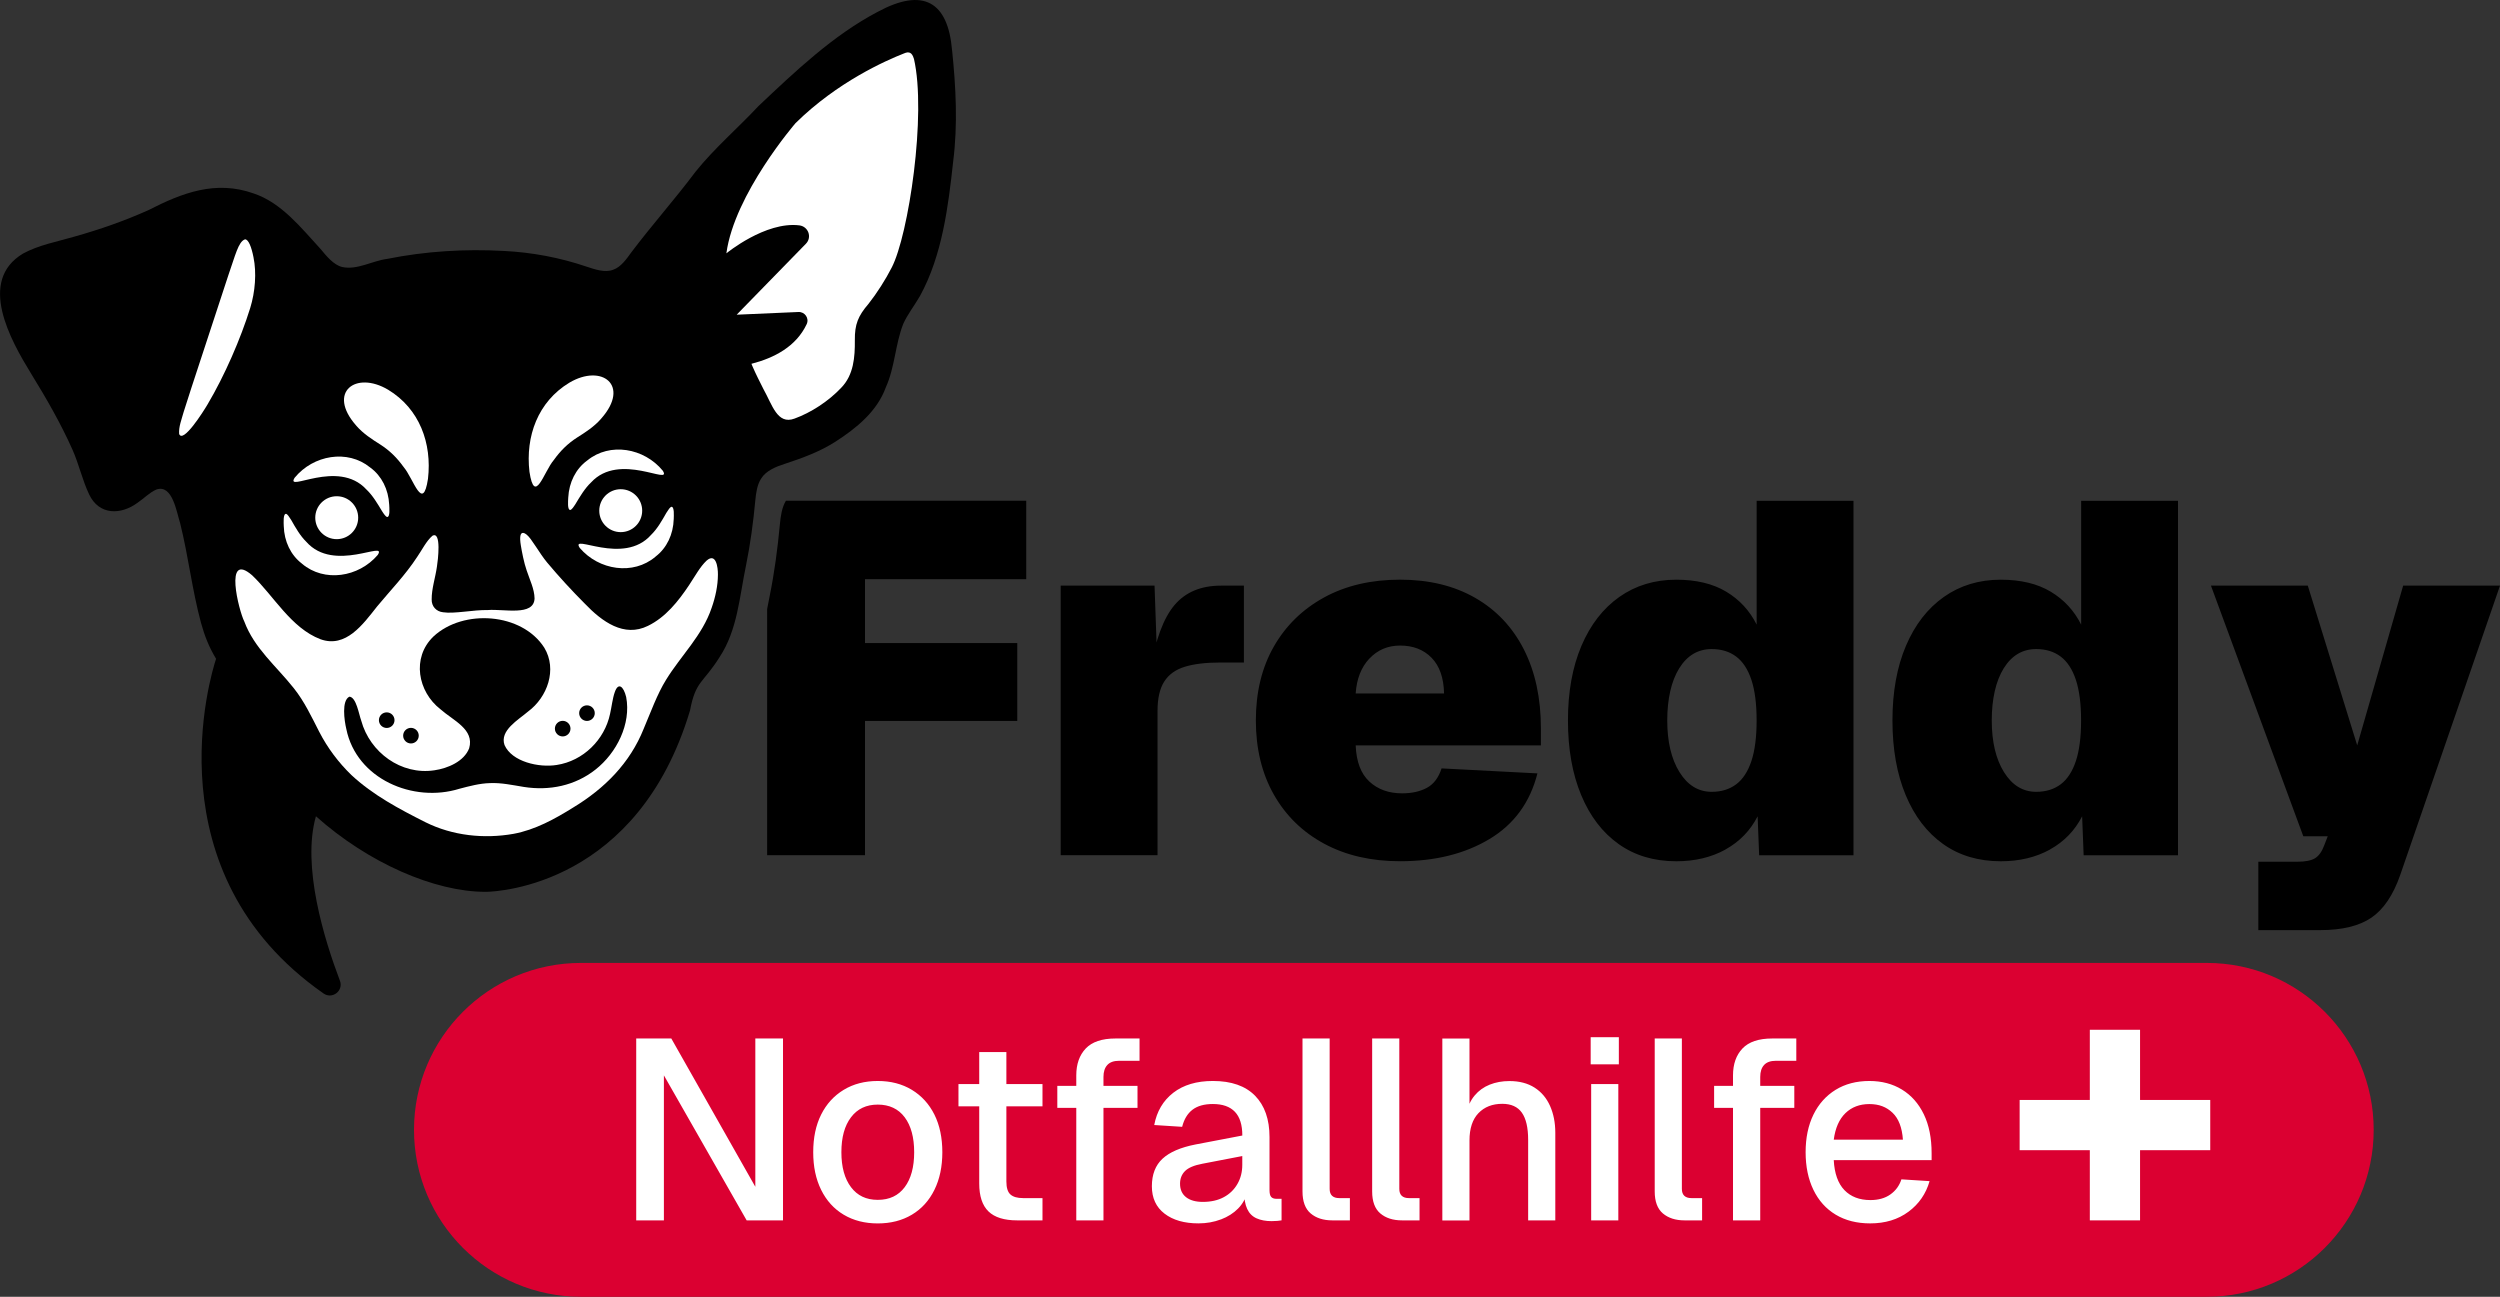
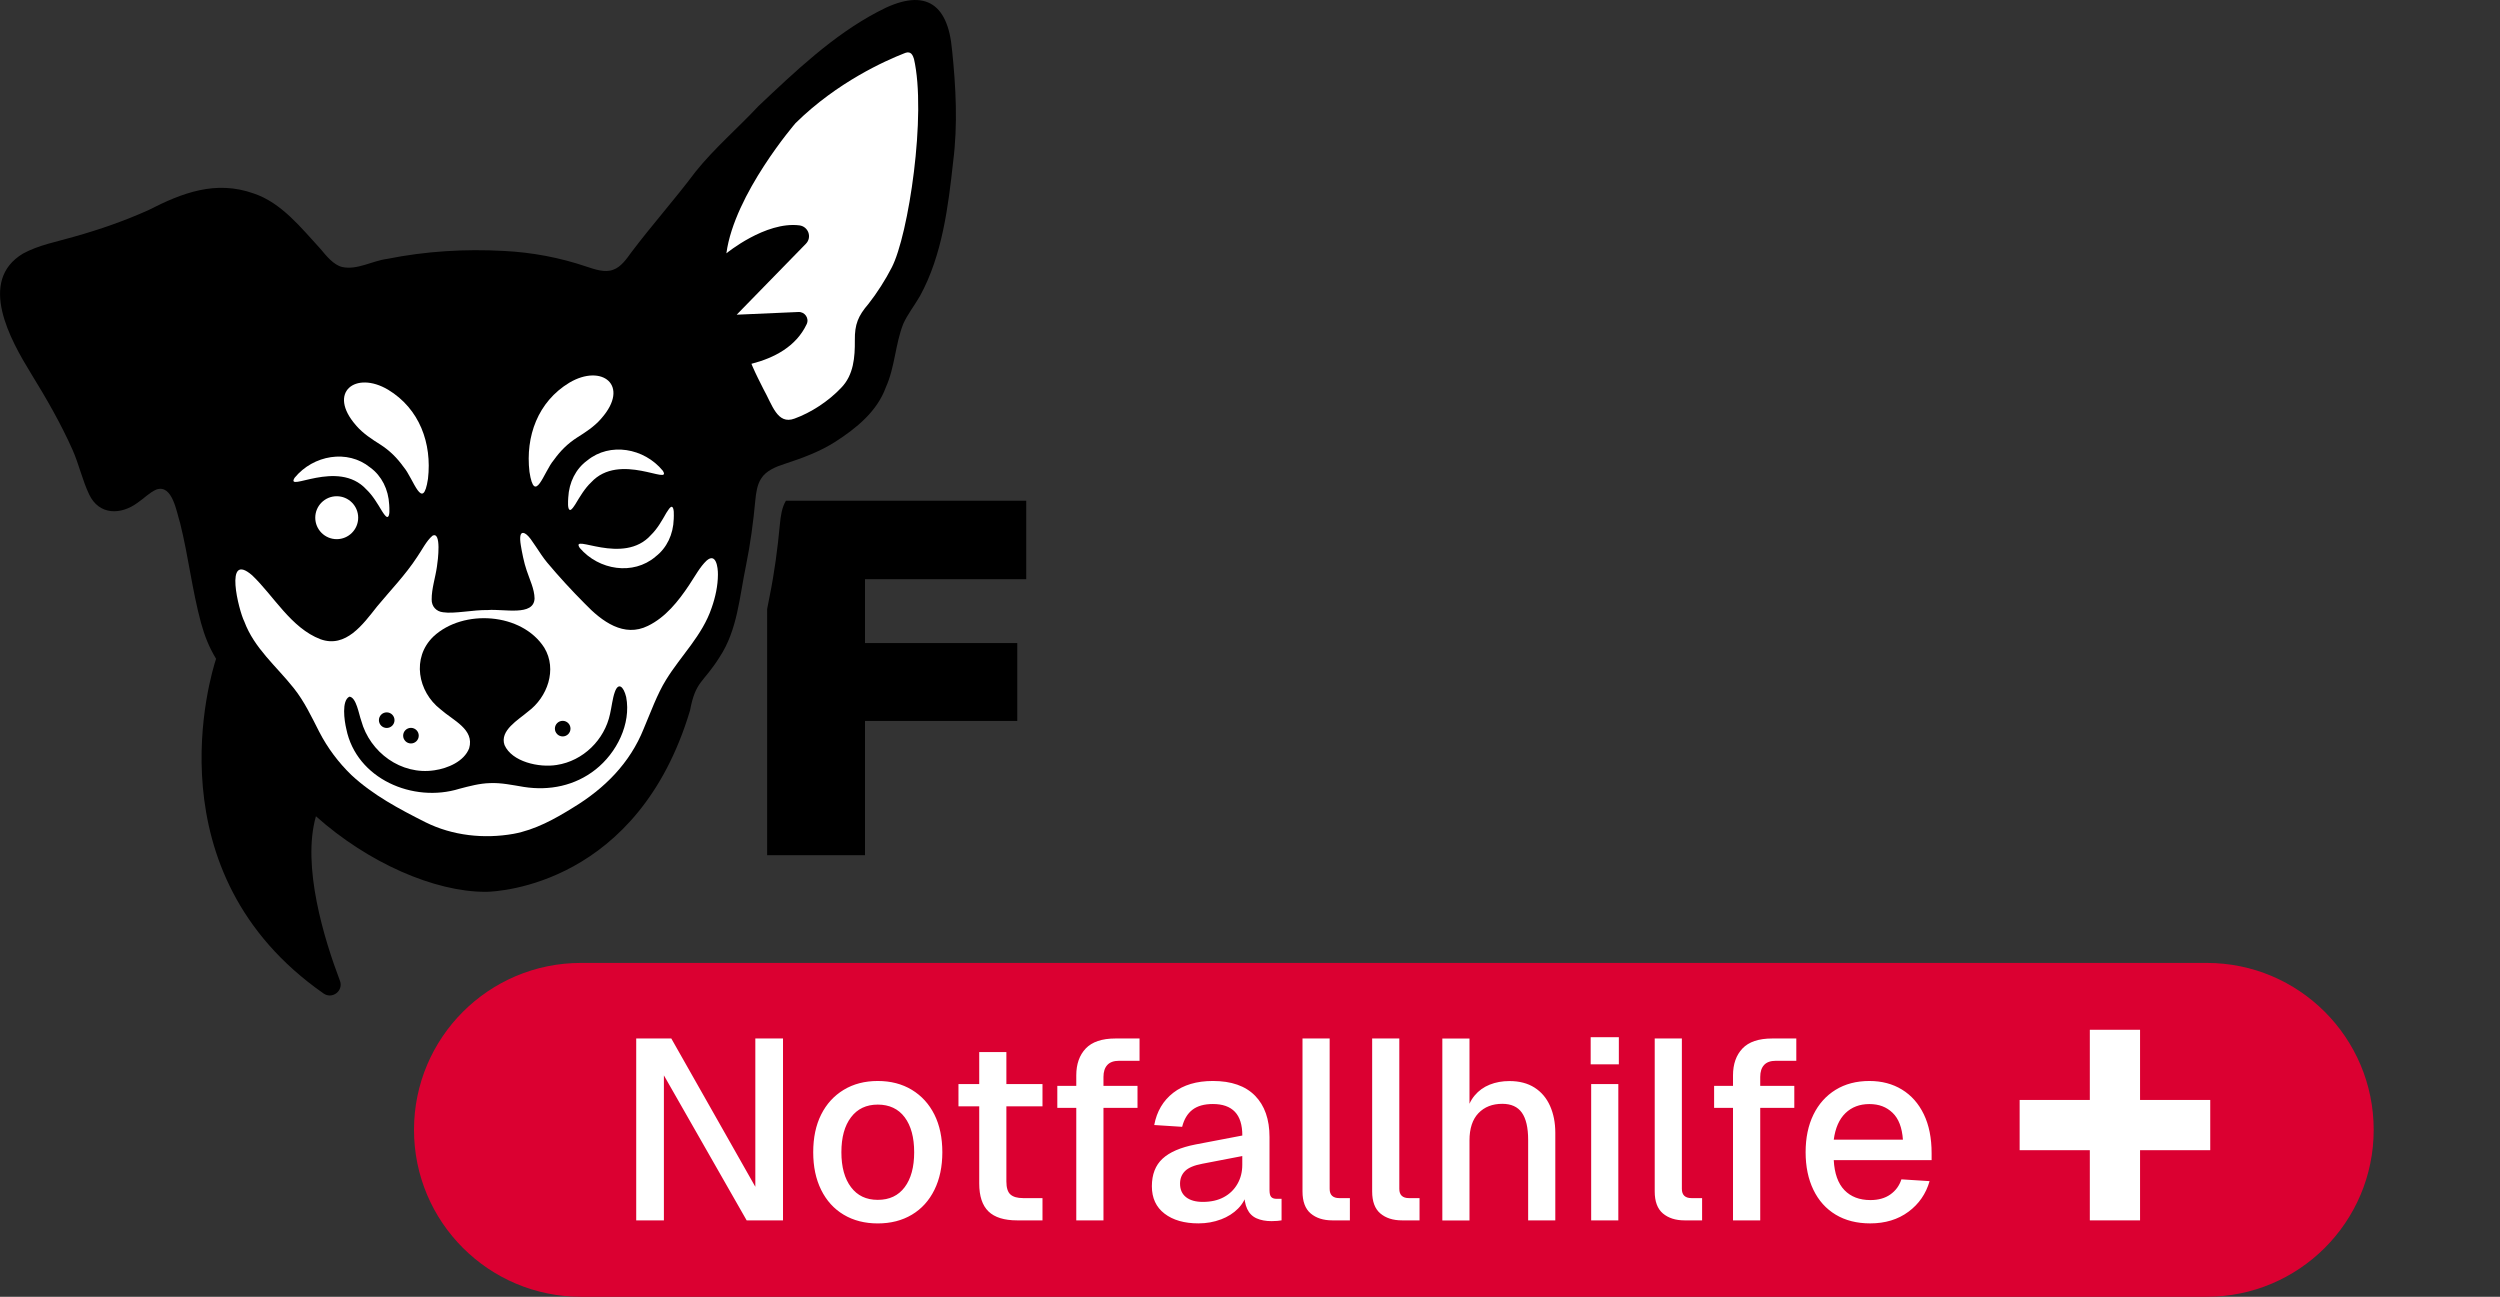
<svg xmlns="http://www.w3.org/2000/svg" id="Ebene_2" data-name="Ebene 2" viewBox="0 0 711.71 369.17">
  <rect x="0" y="0" width="711.71" height="369.17" fill="#333333" stroke="none" />
  <defs>
    <style>
      .cls-1 {
        fill: #db0031;
      }

      .cls-2 {
        fill: #fff;
      }
    </style>
  </defs>
  <g id="Ebene_1-2" data-name="Ebene 1">
    <g>
      <path d="M271.04,14.35c-1.16-13.99-8.29-17.92-21.08-11.03l-.1.05c-12.72,6.68-23.59,17.06-33.93,26.82-5.84,6.26-12.57,12.01-17.95,18.73-5.82,7.78-12.41,15.16-18.27,22.94-1.33,1.86-2.99,4.19-5.1,4.91-2.32.95-5.29-.08-7.68-.88-7.59-2.57-15.46-4.05-23.46-4.45-11.08-.61-22.29.06-33.24,2.26-4.24.54-8.56,3.25-12.82,2.31-2.43-.58-4.48-3.11-6.19-5.17-5.46-5.93-11.07-13.12-19.02-15.77-10.82-3.84-20.34-.17-29.96,4.76-6.82,3.06-13.93,5.53-21.12,7.55-4.93,1.45-10.06,2.35-14.57,4.81-13,7.79-3.59,24.59,2.31,34.19,4.32,7.02,8.44,14.16,11.79,21.68,1.82,4.09,2.8,8.66,4.72,12.68,2.8,5.94,8.99,5.95,13.83,2.36,1.76-1.18,3.4-2.93,5.33-3.74,4.57-1.58,5.74,6.46,6.75,9.58,2.36,9.45,3.39,18.93,5.94,28.38,1.04,3.77,2.3,6.93,4.29,10.23-1.54,4.69-18.71,60.87,30.6,95.28,2.49,1.74,5.74-.79,4.66-3.63-4.46-11.74-10.9-32.63-6.83-46.82,14.95,13.34,33.81,21.51,48.25,21.51.1,0,.2,0,.3,0,3.67-.08,43.12-2.14,57.94-51.6,1.62-8.58,3.69-7.67,8.44-15.25,5.1-7.74,5.64-17.18,7.5-26.03,1.25-6.15,2.08-12.37,2.65-18.52.21-2.15.51-4.49,1.68-6.27,1.34-2.19,4.16-3.36,6.68-4.16,5.02-1.65,10.01-3.46,14.47-6.33,5.98-3.85,11.85-8.63,14.31-15.42,2.61-5.75,2.7-12.31,4.97-18.09,1.19-2.68,3.15-5.15,4.78-7.97,6.34-11.56,8.05-25.54,9.44-38.26,1.34-10.5.78-21.14-.3-31.64Z" />
-       <path d="M660.54,264.79c6.25,0,11.11-1.19,14.57-3.55,3.46-2.37,6.18-6.4,8.17-12.08l28.43-82.44h-27.57l-13.08,45.48-14.07-45.48h-27.57l26.29,71.35h6.96l-.99,2.56c-.66,1.8-1.54,3.03-2.63,3.7-1.09.66-2.77.99-5.05.99h-11.09v19.47h17.62ZM570.5,219.81c-2.32-3.74-3.48-8.65-3.48-14.71s1.14-11.2,3.41-14.85c2.27-3.65,5.35-5.47,9.24-5.47,2.75,0,5.07.71,6.96,2.13,1.89,1.42,3.34,3.62,4.33,6.61.99,2.98,1.49,6.85,1.49,11.58s-.5,8.6-1.49,11.58c-.99,2.98-2.44,5.19-4.33,6.61-1.9,1.42-4.22,2.13-6.96,2.13-3.79,0-6.85-1.87-9.17-5.61M583.58,241.84c4.03-2.23,7.08-5.38,9.17-9.45l.43,11.09h26.86v-100.91h-27.57v35.25c-1.99-3.98-4.88-7.11-8.67-9.38-3.79-2.27-8.53-3.41-14.21-3.41-6.16,0-11.56,1.63-16.2,4.9-4.64,3.27-8.24,7.91-10.8,13.93-2.56,6.02-3.84,13.1-3.84,21.25s1.26,15.23,3.77,21.25c2.51,6.02,6.06,10.66,10.66,13.93,4.6,3.27,10.07,4.9,16.42,4.9,5.31,0,9.97-1.12,14-3.34M478.12,219.81c-2.32-3.74-3.48-8.65-3.48-14.71s1.14-11.2,3.41-14.85c2.27-3.65,5.35-5.47,9.24-5.47,2.75,0,5.07.71,6.96,2.13,1.9,1.42,3.34,3.62,4.34,6.61.99,2.98,1.49,6.85,1.49,11.58s-.5,8.6-1.49,11.58c-1,2.98-2.44,5.19-4.34,6.61-1.9,1.42-4.22,2.13-6.96,2.13-3.79,0-6.85-1.87-9.17-5.61M491.2,241.84c4.03-2.23,7.08-5.38,9.17-9.45l.43,11.09h26.86v-100.91h-27.57v35.25c-1.99-3.98-4.88-7.11-8.67-9.38-3.79-2.27-8.53-3.41-14.21-3.41-6.16,0-11.56,1.63-16.2,4.9-4.64,3.27-8.24,7.91-10.8,13.93-2.56,6.02-3.84,13.1-3.84,21.25s1.26,15.23,3.77,21.25c2.51,6.02,6.06,10.66,10.66,13.93,4.6,3.27,10.07,4.9,16.42,4.9,5.3,0,9.97-1.12,14-3.34M389.86,187.48c2.32-2.46,5.23-3.7,8.74-3.7,3.69,0,6.68,1.16,8.95,3.48,2.27,2.32,3.46,5.71,3.55,10.16h-25.16c.28-4.17,1.59-7.48,3.91-9.95M424.04,238.86c7.01-4.22,11.56-10.45,13.64-18.69l-27.29-1.42c-.85,2.65-2.25,4.5-4.19,5.54-1.94,1.04-4.29,1.56-7.04,1.56-3.79,0-6.89-1.11-9.31-3.34-2.42-2.23-3.72-5.66-3.91-10.3h52.73v-4.83c0-8.62-1.61-16.11-4.83-22.46-3.22-6.35-7.84-11.25-13.86-14.71-6.02-3.46-13.15-5.19-21.39-5.19s-15.45,1.68-21.6,5.04c-6.16,3.37-10.94,8.03-14.35,14-3.41,5.97-5.12,12.98-5.12,21.03s1.71,15.09,5.12,21.11c3.41,6.02,8.19,10.68,14.35,14,6.16,3.32,13.36,4.98,21.6,4.98,9.95,0,18.43-2.11,25.44-6.32M329.53,243.47v-41.07c0-3.6.64-6.4,1.92-8.39,1.28-1.99,3.22-3.39,5.83-4.19,2.6-.8,5.95-1.21,10.02-1.21h6.82v-21.89h-6.54c-5.68,0-10.09,1.85-13.22,5.54-3.13,3.7-5.4,9.81-6.82,18.34l1.99.28-.85-24.16h-26.72v76.75h27.57Z" />
      <path d="M292.15,164.88v-22.32h-68.42c-1.17,1.95-1.49,4.42-1.71,6.71-.64,6.86-1.55,13.78-2.95,20.64-.24,1.16-.46,2.32-.68,3.49v70.07h27.86v-38.23h43.35v-22.17h-43.35v-18.19h45.91Z" />
      <g>
        <path class="cls-1" d="M165.38,274.13c-26.24,0-47.52,21.28-47.52,47.52s21.28,47.52,47.52,47.52h462.85c26.24,0,47.52-21.28,47.52-47.52s-21.28-47.52-47.52-47.52H165.38Z" />
        <rect class="cls-2" x="594.94" y="293.16" width="14.3" height="54.26" />
        <rect class="cls-2" x="574.96" y="313.14" width="54.26" height="14.3" />
        <path class="cls-2" d="M525.36,316.9c1.77-1.72,4.05-2.59,6.82-2.59s4.87.83,6.6,2.48c1.73,1.65,2.71,4.21,2.95,7.66h-19.69c.44-3.31,1.54-5.82,3.32-7.55M543.3,344.97c2.99-2.21,4.99-5.12,6.02-8.72l-8.02-.51c-.58,1.8-1.63,3.23-3.14,4.3-1.51,1.07-3.4,1.6-5.69,1.6-3.11,0-5.58-.95-7.4-2.84-1.82-1.9-2.83-4.74-3.03-8.53h27.86v-1.97c0-4.33-.74-8.02-2.22-11.08s-3.56-5.41-6.23-7.04c-2.67-1.63-5.76-2.44-9.26-2.44-3.69,0-6.9.84-9.63,2.52-2.72,1.68-4.83,4.04-6.31,7.07-1.48,3.04-2.22,6.6-2.22,10.68s.74,7.66,2.22,10.72,3.6,5.42,6.35,7.07c2.75,1.65,6.02,2.48,9.81,2.48,4.28,0,7.91-1.1,10.9-3.32M510.81,309.13h-22.83v6.27h22.83v-6.27ZM501.11,347.42v-40.84c0-1.46.36-2.59,1.09-3.39.73-.8,1.85-1.2,3.35-1.2h5.83v-6.35h-6.86c-3.84,0-6.66.95-8.46,2.84-1.8,1.9-2.7,4.45-2.7,7.66v41.28h7.73ZM484.56,347.42v-6.34h-3.06c-.88,0-1.54-.22-2.01-.66-.46-.44-.69-1.09-.69-1.97v-42.81h-7.73v43.54c0,2.87.78,4.96,2.33,6.27,1.56,1.31,3.6,1.97,6.13,1.97h5.03ZM460.86,295.27h-8.02v7.73h8.02v-7.73ZM460.71,308.62h-7.73v38.8h7.73v-38.8ZM418.34,347.42v-22.75c0-3.4.85-5.99,2.55-7.77,1.7-1.77,3.96-2.66,6.78-2.66,2.53,0,4.39.84,5.58,2.52,1.19,1.68,1.79,4.27,1.79,7.77v22.9h7.73v-24.94c0-2.87-.5-5.42-1.5-7.66-1-2.24-2.47-3.97-4.41-5.21-1.95-1.24-4.33-1.86-7.15-1.86-2.04,0-3.91.34-5.61,1.02-1.7.68-3.14,1.71-4.3,3.1-1.17,1.39-1.97,3.17-2.41,5.36l.95.15v-21.73h-7.73v51.78h7.73ZM404.12,347.42v-6.34h-3.06c-.88,0-1.54-.22-2.01-.66-.46-.44-.69-1.09-.69-1.97v-42.81h-7.73v43.54c0,2.87.78,4.96,2.33,6.27,1.55,1.31,3.6,1.97,6.13,1.97h5.03ZM384.29,347.42v-6.34h-3.06c-.88,0-1.54-.22-2.01-.66-.46-.44-.69-1.09-.69-1.97v-42.81h-7.73v43.54c0,2.87.78,4.96,2.33,6.27,1.55,1.31,3.6,1.97,6.13,1.97h5.03ZM337.65,340.82c-1.14-.9-1.71-2.18-1.71-3.83,0-1.46.47-2.66,1.42-3.61.95-.95,2.59-1.64,4.92-2.08l11.38-2.19v2.48c0,2.04-.46,3.87-1.39,5.47-.92,1.6-2.21,2.86-3.87,3.75-1.65.9-3.65,1.35-5.98,1.35-2.04,0-3.64-.45-4.78-1.35M347.57,347.16c1.97-.75,3.6-1.79,4.89-3.1,1.29-1.31,2.13-2.82,2.52-4.52l-.8-.36c0,2.09.29,3.76.88,5,.58,1.24,1.47,2.13,2.66,2.66,1.19.53,2.61.8,4.27.8.58,0,1.14-.03,1.68-.07.54-.05.92-.1,1.17-.15v-6.13h-1.39c-.73,0-1.25-.18-1.57-.55-.32-.36-.47-1.01-.47-1.93v-15.1c0-5.06-1.38-8.98-4.12-11.78-2.75-2.79-6.74-4.19-12-4.19-4.62,0-8.38,1.12-11.27,3.35-2.89,2.24-4.7,5.3-5.43,9.19l7.95.51c.54-2.14,1.51-3.76,2.92-4.85,1.41-1.09,3.35-1.64,5.83-1.64,2.77,0,4.86.74,6.27,2.22,1.41,1.48,2.11,3.73,2.11,6.75l-13.35,2.55c-4.23.83-7.35,2.18-9.37,4.05-2.02,1.87-3.03,4.49-3.03,7.84s1.2,5.96,3.61,7.8c2.41,1.85,5.63,2.77,9.66,2.77,2.29,0,4.41-.38,6.38-1.13M323.83,309.13h-22.83v6.27h22.83v-6.27ZM314.14,347.42v-40.84c0-1.46.36-2.59,1.09-3.39.73-.8,1.85-1.2,3.35-1.2h5.83v-6.35h-6.85c-3.84,0-6.66.95-8.46,2.84-1.8,1.9-2.7,4.45-2.7,7.66v41.28h7.73ZM296.78,308.62h-23.92v6.34h23.92v-6.34ZM296.78,347.42v-6.34h-5.54c-1.6,0-2.8-.34-3.57-1.02-.78-.68-1.17-1.92-1.17-3.72v-36.83h-7.73v37.41c0,3.6.88,6.25,2.63,7.95,1.75,1.7,4.47,2.55,8.17,2.55h7.22ZM242.27,337.97c-1.82-2.41-2.74-5.72-2.74-9.95s.91-7.55,2.74-9.95c1.82-2.41,4.36-3.61,7.62-3.61s5.86,1.2,7.66,3.61c1.8,2.41,2.7,5.72,2.7,9.95s-.9,7.55-2.7,9.95c-1.8,2.41-4.35,3.61-7.66,3.61s-5.8-1.2-7.62-3.61M259.59,345.81c2.77-1.65,4.91-4.01,6.42-7.07,1.51-3.06,2.26-6.64,2.26-10.72s-.75-7.7-2.26-10.72c-1.51-3.01-3.65-5.36-6.42-7.04-2.77-1.68-6.01-2.52-9.7-2.52s-6.93.84-9.7,2.52c-2.77,1.68-4.91,4.02-6.42,7.04-1.51,3.01-2.26,6.59-2.26,10.72s.75,7.66,2.26,10.72c1.51,3.06,3.65,5.42,6.42,7.07,2.77,1.65,6,2.48,9.7,2.48s6.93-.83,9.7-2.48M189,347.42v-41.28l23.56,41.28h10.35v-51.78h-7.88v42.22l-23.92-42.22h-9.99v51.78h7.88Z" />
      </g>
      <g>
-         <path class="cls-2" d="M69.74,68.14c.98-.06,1.85,2.17,2.42,5.07.92,4.45.49,9.88-.93,14.48-2.74,8.79-7.25,19.19-12.16,27.47-1.18,2.01-6.98,11.19-8.07,8.38-.16-2.05.69-4.08,1.3-6.31.62-2.02,1.36-4.32,2.18-6.8,3.16-9.62,7.42-22.61,10.5-31.99,2.01-5.71,2.87-9.63,4.74-10.29h.03Z" />
        <path class="cls-2" d="M123.07,152.56c-1.69,1.43-2.97,4.07-4.31,5.99-3.39,5.19-7.55,9.44-11.4,14.09-4.03,5.1-8.91,11.95-16.13,9.34-8.38-3.19-13.35-12.41-19.46-18.21-8.1-6.99-3.77,10.14-2.23,13.14,2.83,7.64,9.1,12.7,14.1,19.01,2.99,3.74,5.04,8.12,7.22,12.38,2.38,4.63,5.49,8.77,9.18,12.34,6.15,5.72,13.59,9.66,21.11,13.45,7.68,3.82,16.63,4.78,25.04,3.29,6.17-1.14,11.76-4.23,17-7.5,8.89-5.38,16.14-12.61,20.06-22.42,1.98-4.65,3.82-9.82,6.34-13.89,4.23-6.91,10.36-12.63,13.02-20.58,1.05-2.97,1.76-6.27,1.77-9.39.03-2.14-.55-6.35-3.23-4-1.86,1.76-3.15,4.21-4.98,6.97-3.06,4.59-6.69,9.16-11.71,11.6-6.82,3.37-13.06-1.19-18-6.35-3.73-3.74-7.33-7.66-10.7-11.68-2.21-2.65-4.41-6.82-5.82-7.93-.33-.26-.61-.44-.98-.5-.86-.11-1.08,1.17-.69,3.54.28,1.74.9,4.99,1.66,7.14.87,2.65,2.21,5.29,2.25,7.98-.19,5.14-8.73,2.92-13.32,3.3-4.06-.09-9.55,1.12-12.71.63-1.94-.19-3.32-1.68-3.26-3.67-.03-3.01,1.06-6.23,1.49-9.28.28-1.73,1.36-10.25-1.28-8.83l-.04.02Z" />
        <path d="M123.35,181.25c-6.19,5.99-4.43,15.65,2.05,20.67,3.62,3.22,9.73,5.69,8.16,11.11-1.44,3.73-6.07,5.71-9.9,6.26-9.45,1.44-18.35-5.08-20.82-14.12-.68-1.85-1.41-6.69-3.37-6.84-2.27,1.09-1.45,6.81-.88,9.2,2.88,14.23,19.04,21.11,32.19,17.02,2.84-.75,5.75-1.53,8.67-1.61,3.22-.15,6.49.57,9.69,1.09,7.27,1.14,14.56-.34,20.39-4.95,6.01-4.73,10.19-12.99,8.73-20.65-.76-3.1-2.25-4.25-3.24-1.4-.65,1.82-.89,4.22-1.35,6.21-1.56,7.39-7.66,13.38-15.16,14.53-5.09.84-12.8-.92-14.88-5.67-1.44-4.15,3.93-7.15,6.68-9.52,5.54-4.09,8.36-11.99,4.66-18.16-6.38-10.02-23.07-11.12-31.55-3.24l-.08.08Z" />
        <path class="cls-2" d="M260.16,16.7c-.52-1.77-1.38-2.12-2.79-1.5-5.18,2.04-18.93,8.08-30.88,19.84-.05.06-17.43,20.19-19.7,37.08,0,0,0,0,0,0,0,0,11.14-9.16,20.78-7.96,2.55.32,3.66,3.38,1.87,5.22l-19.72,20.21c5.86-.26,11.73-.51,17.59-.77,1.83-.08,3.12,1.81,2.34,3.46-3.01,6.39-9.24,9.62-15.73,11.29.1.24.2.49.3.72l.04.1c.94,2.16,2.02,4.27,3.08,6.38,2.5,4.43,3.93,10.23,8.84,8.4,4.7-1.7,9.68-4.94,13.29-8.77,3.57-3.66,3.93-8.74,3.89-13.55-.05-4.52.92-6.89,3.88-10.34,2.4-3.03,4.93-7.02,6.6-10.31,4.81-9.22,9.99-43.76,6.33-59.52Z" />
      </g>
      <g>
-         <circle class="cls-2" cx="176.71" cy="145.38" r="6.11" />
        <path class="cls-2" d="M167.11,131.14c-3.19,2.36-5.12,6.15-5.34,10.55-.03.85-.32,3.59.63,3.49.36-.12.86-.79,1.43-1.69,1.26-2.1,2.66-4.48,4.44-6.15,8.1-8.84,23.21,1.1,20.42-3.33-5.33-6.49-15.06-8.16-21.47-2.95l-.11.08Z" />
        <path class="cls-2" d="M186.68,158.41c3.14-2.42,4.99-6.26,5.12-10.65.01-.85.25-3.59-.7-3.48-.36.13-.84.81-1.4,1.72-1.21,2.13-2.56,4.53-4.31,6.23-7.91,9.01-23.23-.62-20.34,3.76,5.46,6.38,15.23,7.85,21.53,2.51l.1-.09Z" />
-         <path class="cls-2" d="M171.16,119.17c-1.98,2.29-4.51,3.9-6.9,5.41-2.61,1.68-4.7,3.73-6.59,6.37-2.85,3.32-5.45,13.1-6.94,3.36-1.17-10.1,2.39-19.94,11.35-25.36,9.27-5.5,17.38.74,9.16,10.12l-.09.09Z" />
+         <path class="cls-2" d="M171.16,119.17c-1.98,2.29-4.51,3.9-6.9,5.41-2.61,1.68-4.7,3.73-6.59,6.37-2.85,3.32-5.45,13.1-6.94,3.36-1.17-10.1,2.39-19.94,11.35-25.36,9.27-5.5,17.38.74,9.16,10.12l-.09.09" />
      </g>
      <g>
        <circle class="cls-2" cx="95.86" cy="147.38" r="6.11" />
        <path class="cls-2" d="M105.46,133.14c3.19,2.36,5.12,6.15,5.34,10.55.03.85.32,3.59-.63,3.49-.36-.12-.86-.79-1.43-1.69-1.26-2.1-2.66-4.48-4.44-6.15-8.1-8.84-23.21,1.1-20.42-3.33,5.33-6.49,15.06-8.16,21.47-2.95l.11.08Z" />
-         <path class="cls-2" d="M85.9,160.41c-3.14-2.42-4.99-6.26-5.12-10.65-.01-.85-.25-3.59.7-3.48.36.13.84.81,1.4,1.72,1.21,2.13,2.56,4.53,4.31,6.23,7.91,9.01,23.23-.62,20.34,3.76-5.46,6.38-15.23,7.85-21.53,2.51l-.1-.09Z" />
        <path class="cls-2" d="M101.41,121.17c1.98,2.29,4.51,3.9,6.9,5.41,2.61,1.68,4.7,3.73,6.59,6.37,2.85,3.32,5.45,13.1,6.94,3.36,1.17-10.1-2.39-19.94-11.35-25.36-9.27-5.5-17.38.74-9.16,10.12l.09.09Z" />
      </g>
      <circle cx="110.09" cy="205.02" r="2.22" />
      <circle cx="116.99" cy="209.43" r="2.22" />
-       <circle cx="167.1" cy="203.02" r="2.22" />
      <circle cx="160.19" cy="207.43" r="2.22" />
    </g>
  </g>
</svg>